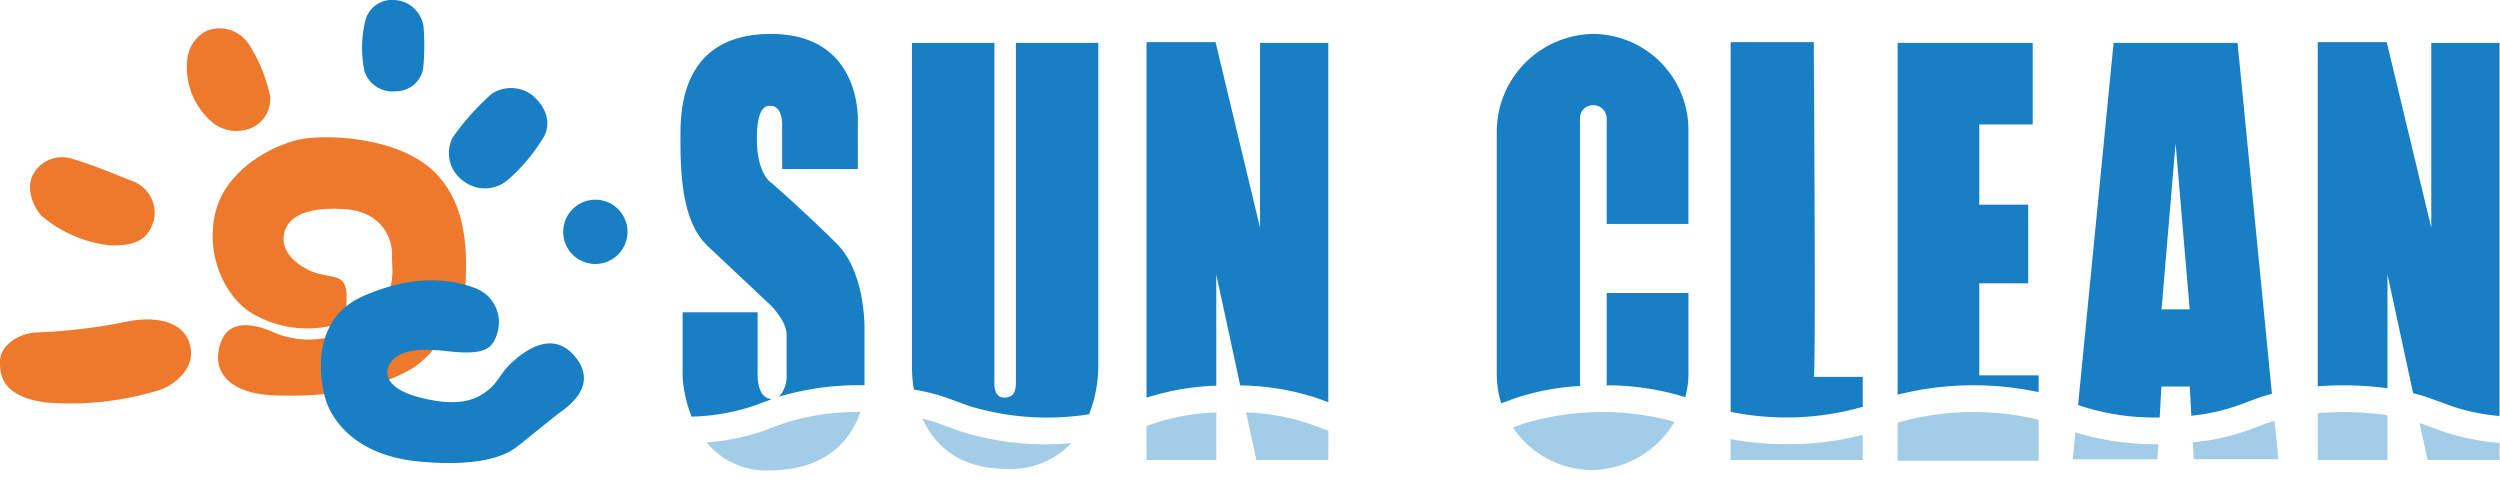
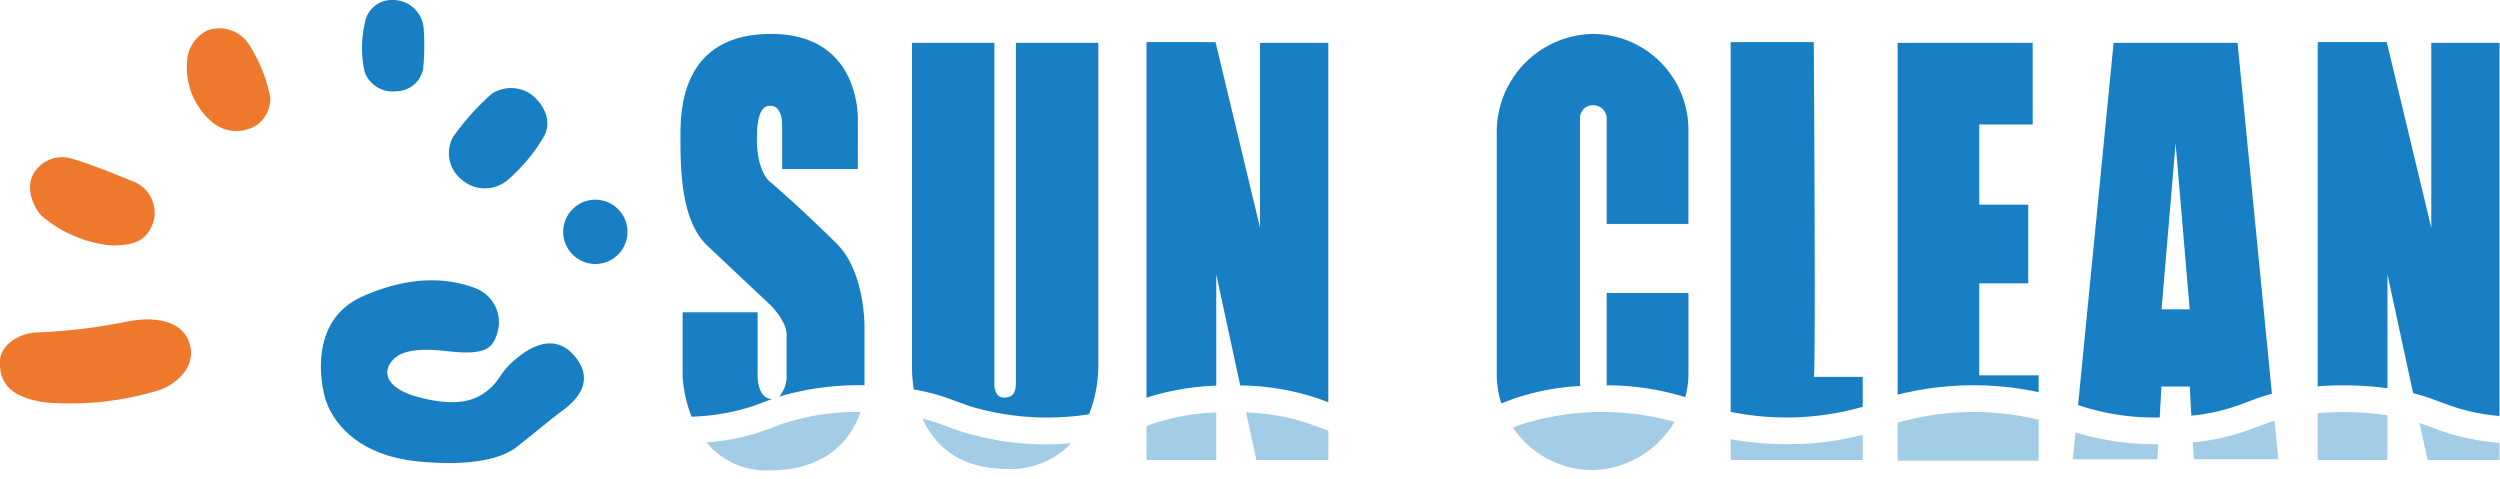
<svg xmlns="http://www.w3.org/2000/svg" width="240" height="46" viewBox="0 0 240 46">
  <g id="a">
    <path d="M3.637,47.557a54.3,54.3,0,0,0,8.363-1c2.688-.6,5.575-.2,6.223,2.14s-1.558,3.925-2.887,4.381A29.1,29.1,0,0,1,4.384,54.277C.451,53.73-.047,51.938,0,50.295s2.041-2.738,3.634-2.738" transform="translate(0 -15.643)" fill="#ee782b" />
    <path d="M4.661,24.44A3.162,3.162,0,0,1,8.544,23c1.942.548,5.327,1.991,5.875,2.191a3.255,3.255,0,0,1,1.842,3.584c-.548,1.991-1.792,2.539-4.231,2.489a12.231,12.231,0,0,1-6.571-2.838c-.846-.9-1.512-2.717-.8-3.983" transform="translate(-1.473 -7.709)" fill="#ee782b" />
    <path d="M29.022,4.312A3.373,3.373,0,0,1,33.1,5.706,14.847,14.847,0,0,1,35.1,10.684a3.106,3.106,0,0,1-1.444,2.788,3.661,3.661,0,0,1-3.983-.249A6.918,6.918,0,0,1,27.13,7.1a3.488,3.488,0,0,1,1.892-2.788" transform="translate(-9.156 -1.371)" fill="#ee782b" />
-     <path d="M43.668,35.8a2.305,2.305,0,0,1-1.942,2.29,10.478,10.478,0,0,1-6.87-1.145c-2.787-1.493-4.828-5.775-3.733-9.957s5.775-6.471,8.263-6.919,9.16-.2,12.6,3.036,3.186,8.214,3.136,10.454-2.44,6.969-5.277,8.612S42.374,44.956,36.5,44.657c-4.183-.213-5.958-2.4-4.829-5.227,1-2.489,4.132-1.2,5.028-.8a8.512,8.512,0,0,0,8.363-.946C48.746,35,48,33.008,48.049,31.315s-.946-4.331-4.679-4.53-5.526.8-5.725,2.638,1.872,3.15,3.236,3.534c1.942.548,2.938.05,2.788,2.838" transform="translate(-10.41 -6.719)" fill="#ee782b" />
    <path d="M55.516,0A2.954,2.954,0,0,1,58.4,2.691a22.923,22.923,0,0,1-.05,3.933,2.664,2.664,0,0,1-2.638,2.14,2.841,2.841,0,0,1-2.987-1.891,10.972,10.972,0,0,1,.1-4.978A2.616,2.616,0,0,1,55.516,0" transform="translate(-17.729)" fill="#187fc4" />
    <path d="M73.1,13.473c1.32,1.124,1.792,2.638,1.1,3.933a16.969,16.969,0,0,1-3.485,4.181,3.379,3.379,0,0,1-4.381,0,3.257,3.257,0,0,1-.9-4.082,24.127,24.127,0,0,1,3.734-4.182,3.365,3.365,0,0,1,3.933.15" transform="translate(-21.973 -4.309)" fill="#187fc4" />
    <path d="M87.815,32.033a3.086,3.086,0,1,0-3.087,3.087,3.087,3.087,0,0,0,3.087-3.087" transform="translate(-27.576 -9.777)" fill="#187fc4" />
    <path d="M63.455,45.689a3.5,3.5,0,0,0-2.191-4.331c-1.941-.7-5.476-1.493-10.7.8s-4.082,8.363-3.584,9.956,2.539,5.327,9.01,5.924,8.662-.9,9.309-1.394,3.336-2.688,3.983-3.186,3.983-2.539,1.693-5.426-5.215-.313-6.024.4c-1.244,1.1-1.344,1.942-2.439,2.788-.936.724-2.34,1.543-5.725.846-4.236-.872-4.182-2.589-3.634-3.435s1.643-1.643,5.476-1.195,4.381-.348,4.829-1.742" transform="translate(-15.711 -13.725)" fill="#187fc4" />
    <path d="M352.85,62.082l-1.917-.7c-.06-.022-.125-.04-.186-.061l.768,3.551h6.911V63.225a22.319,22.319,0,0,1-5.576-1.143" transform="translate(-118.469 -20.711)" fill="#a3cce7" />
    <path d="M342.68,39.335V28.408l2.462,11.4a16.839,16.839,0,0,1,1.689.51l1.917.7a19.454,19.454,0,0,0,4.691.98V6.178h-6.555V23.919L342.609,6.107h-6.626V39.152a31.593,31.593,0,0,1,6.7.183" transform="translate(-113.482 -2.063)" fill="#187fc4" />
    <path d="M335.982,59.844v4.491h6.7v-4.29a28.78,28.78,0,0,0-6.7-.2" transform="translate(-113.482 -20.177)" fill="#a3cce7" />
    <path d="M301.523,41.075a22.949,22.949,0,0,0,7.559,1.1l.164-2.969h2.72l.154,2.8a19.094,19.094,0,0,0,4.473-.985l1.662-.619a16.754,16.754,0,0,1,1.6-.5l-3.3-33.687h-11.9l-3.408,34.761Zm9.084-25.207,1.352,15.925h-2.7Z" transform="translate(-101.75 -2.099)" fill="#187fc4" />
    <path d="M324.77,61.311l-1.662.619a21.842,21.842,0,0,1-5.229,1.14l.089,1.62h8.123L325.729,61c-.332.1-.656.2-.959.311" transform="translate(-107.367 -20.604)" fill="#a3cce7" />
    <path d="M300.731,62.675l-.253,2.581H308.6l.08-1.447a25.9,25.9,0,0,1-7.949-1.134" transform="translate(-101.49 -21.169)" fill="#a3cce7" />
    <path d="M288.623,39.746V38.134h-5.7V29.3h4.7V21.747h-4.7v-7.7h5.13V6.214H275.086V39.986a29.885,29.885,0,0,1,13.537-.24" transform="translate(-92.914 -2.099)" fill="#187fc4" />
    <path d="M275.086,60.75V64.4h13.537V60.472a26.554,26.554,0,0,0-13.537.277" transform="translate(-92.914 -20.174)" fill="#a3cce7" />
    <path d="M263.561,41.112V38.241h-4.7c.214,0,0-32.134,0-32.134h-7.979V41.6a26.72,26.72,0,0,0,12.682-.484" transform="translate(-84.738 -2.063)" fill="#187fc4" />
    <path d="M256.307,63.929a29.586,29.586,0,0,1-5.429-.482v2H263.56v-2.42a27.671,27.671,0,0,1-7.253.9" transform="translate(-84.738 -21.288)" fill="#a3cce7" />
    <path d="M232.9,42.472v8.6a1.529,1.529,0,0,1-.024.264,25.466,25.466,0,0,1,7.562,1.136,8.258,8.258,0,0,0,.309-2.2v-7.8Z" transform="translate(-78.656 -14.345)" fill="#187fc4" />
    <path d="M218.541,39.961a23.391,23.391,0,0,1,6.469-1.244,1.267,1.267,0,0,1-.048-.326V13.045a1.237,1.237,0,0,1,1.283-1.282,1.282,1.282,0,0,1,1.283,1.282V23.163h7.846v-9.04a9.2,9.2,0,0,0-9.2-9.2,9.4,9.4,0,0,0-9.2,9.2V37.586a9.2,9.2,0,0,0,.435,2.8Z" transform="translate(-73.285 -1.663)" fill="#187fc4" />
    <path d="M220.233,60.881l-.907.338a9.19,9.19,0,0,0,7.643,4.079,9.376,9.376,0,0,0,7.86-4.63,25.987,25.987,0,0,0-14.6.214" transform="translate(-74.08 -20.173)" fill="#a3cce7" />
    <path d="M172.9,39.087V28.408l2.3,10.657a24.338,24.338,0,0,1,7.411,1.23l1.046.38V6.179h-6.555V23.92L172.831,6.107h-6.626v34.13a24.757,24.757,0,0,1,6.7-1.15" transform="translate(-56.139 -2.063)" fill="#187fc4" />
    <path d="M166.677,60.923l-.472.177v3.254h6.7V59.791a21.36,21.36,0,0,0-6.226,1.132" transform="translate(-56.139 -20.195)" fill="#a3cce7" />
    <path d="M186.613,60.843a21.014,21.014,0,0,0-5.973-1.054l.986,4.563h6.911V61.543Z" transform="translate(-61.014 -20.194)" fill="#a3cce7" />
    <path d="M135.649,40.331l2.044.743a25.841,25.841,0,0,0,11.512.795,12.888,12.888,0,0,0,.885-4.376V6.214h-7.908V38.7c0,.784-.072,1.568-1.14,1.568s-.926-1.5-.926-1.5V6.214h-7.909V37.493a12.349,12.349,0,0,0,.177,2,19.3,19.3,0,0,1,3.266.834" transform="translate(-44.654 -2.099)" fill="#187fc4" />
    <path d="M137.328,61.889l-2.044-.743a14.726,14.726,0,0,0-1.558-.462c1.094,2.424,3.371,4.826,8.114,4.826a7.957,7.957,0,0,0,6.169-2.469,27.258,27.258,0,0,1-10.681-1.152" transform="translate(-45.168 -20.497)" fill="#a3cce7" />
    <path d="M101.2,25.23,107.33,31s1.5,1.5,1.5,2.779v4.2a2.965,2.965,0,0,1-.722,1.761,26.954,26.954,0,0,1,8.2-1.093V33.068s.072-5.273-2.636-7.98c-3.1-3.1-6.27-5.843-6.27-5.843s-1.424-.783-1.424-4.275,1.14-3.135,1.424-3.135,1,.285,1,1.852v4.2h7.267V13.4s.5-8.479-8.336-8.479-8.693,7.7-8.693,10.046c0,2.993.071,7.909,2.565,10.26" transform="translate(-33.316 -1.663)" fill="#187fc4" />
    <path d="M107.536,53.6c-1.168-.04-1.378-1.5-1.378-2.276V45.27h-7.2v6.2a12.615,12.615,0,0,0,.859,3.821,20.651,20.651,0,0,0,6.091-1.082Z" transform="translate(-33.426 -15.291)" fill="#187fc4" />
    <path d="M109.64,60.88l-1.662.619a21.7,21.7,0,0,1-5.552,1.149,7.4,7.4,0,0,0,6.042,2.68c5.769,0,7.953-3.293,8.728-5.605a22.951,22.951,0,0,0-7.555,1.157" transform="translate(-34.596 -20.172)" fill="#a3cce7" />
    <rect width="239.956" height="45.155" fill="none" />
  </g>
</svg>